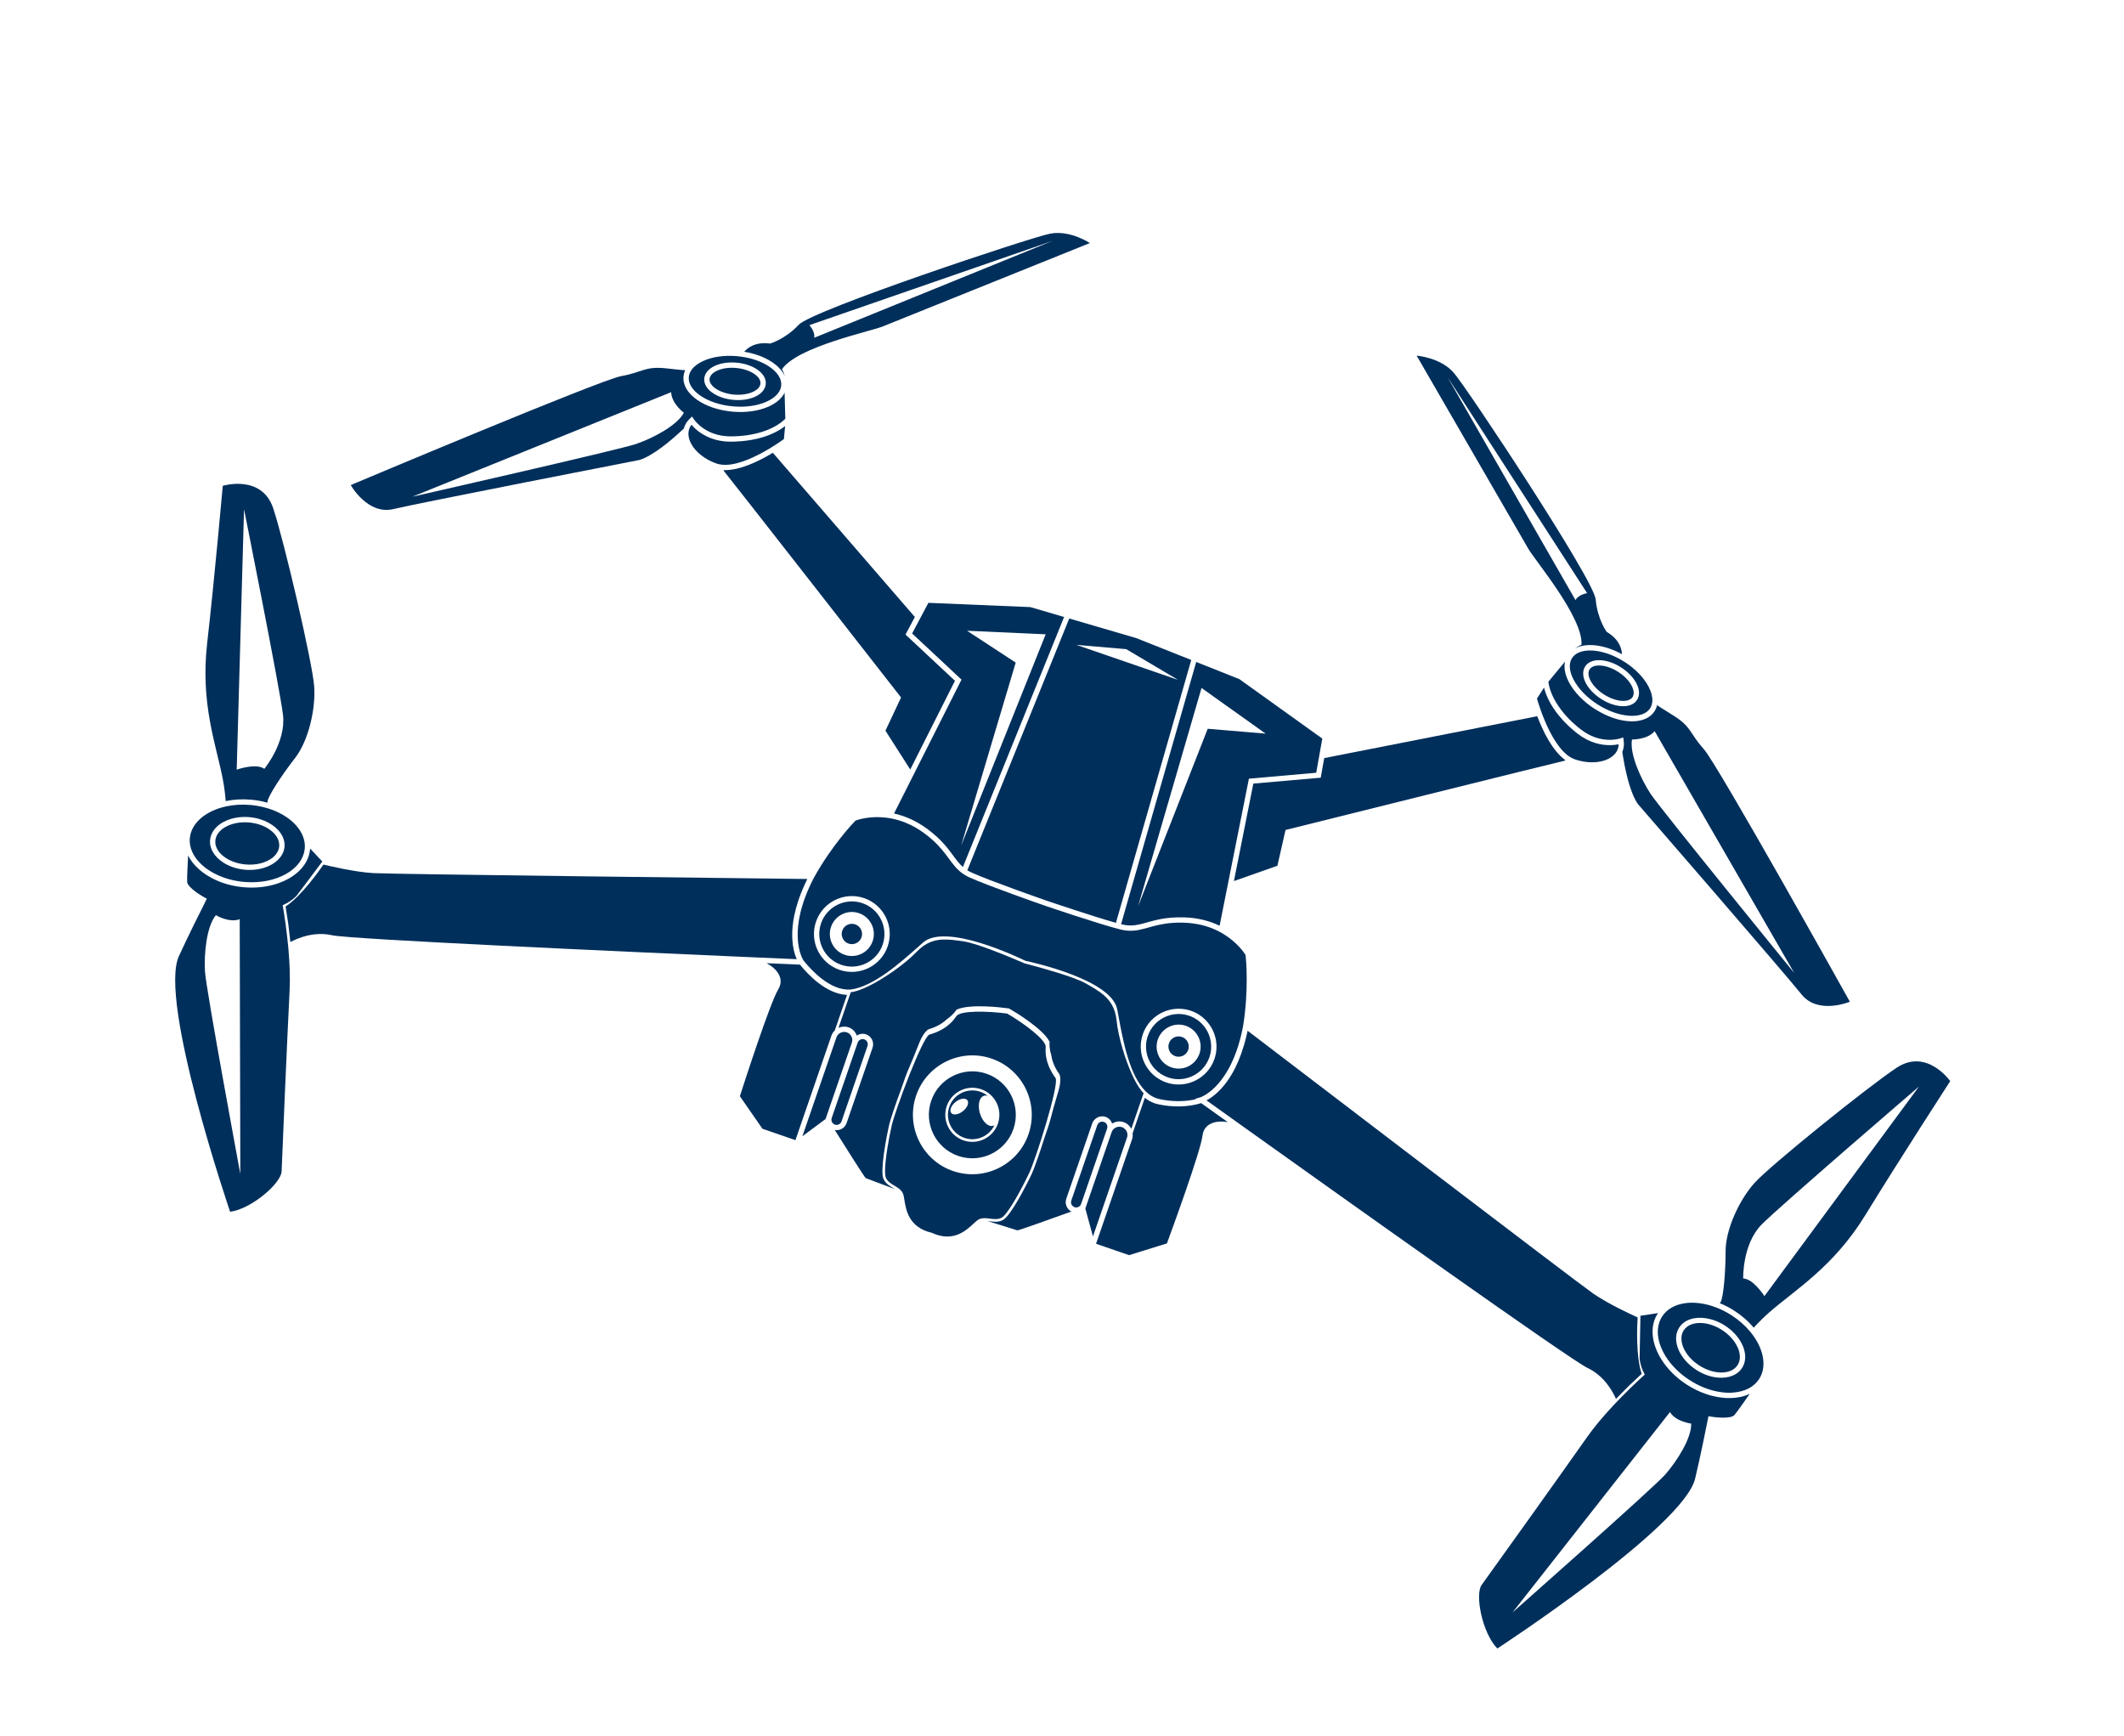
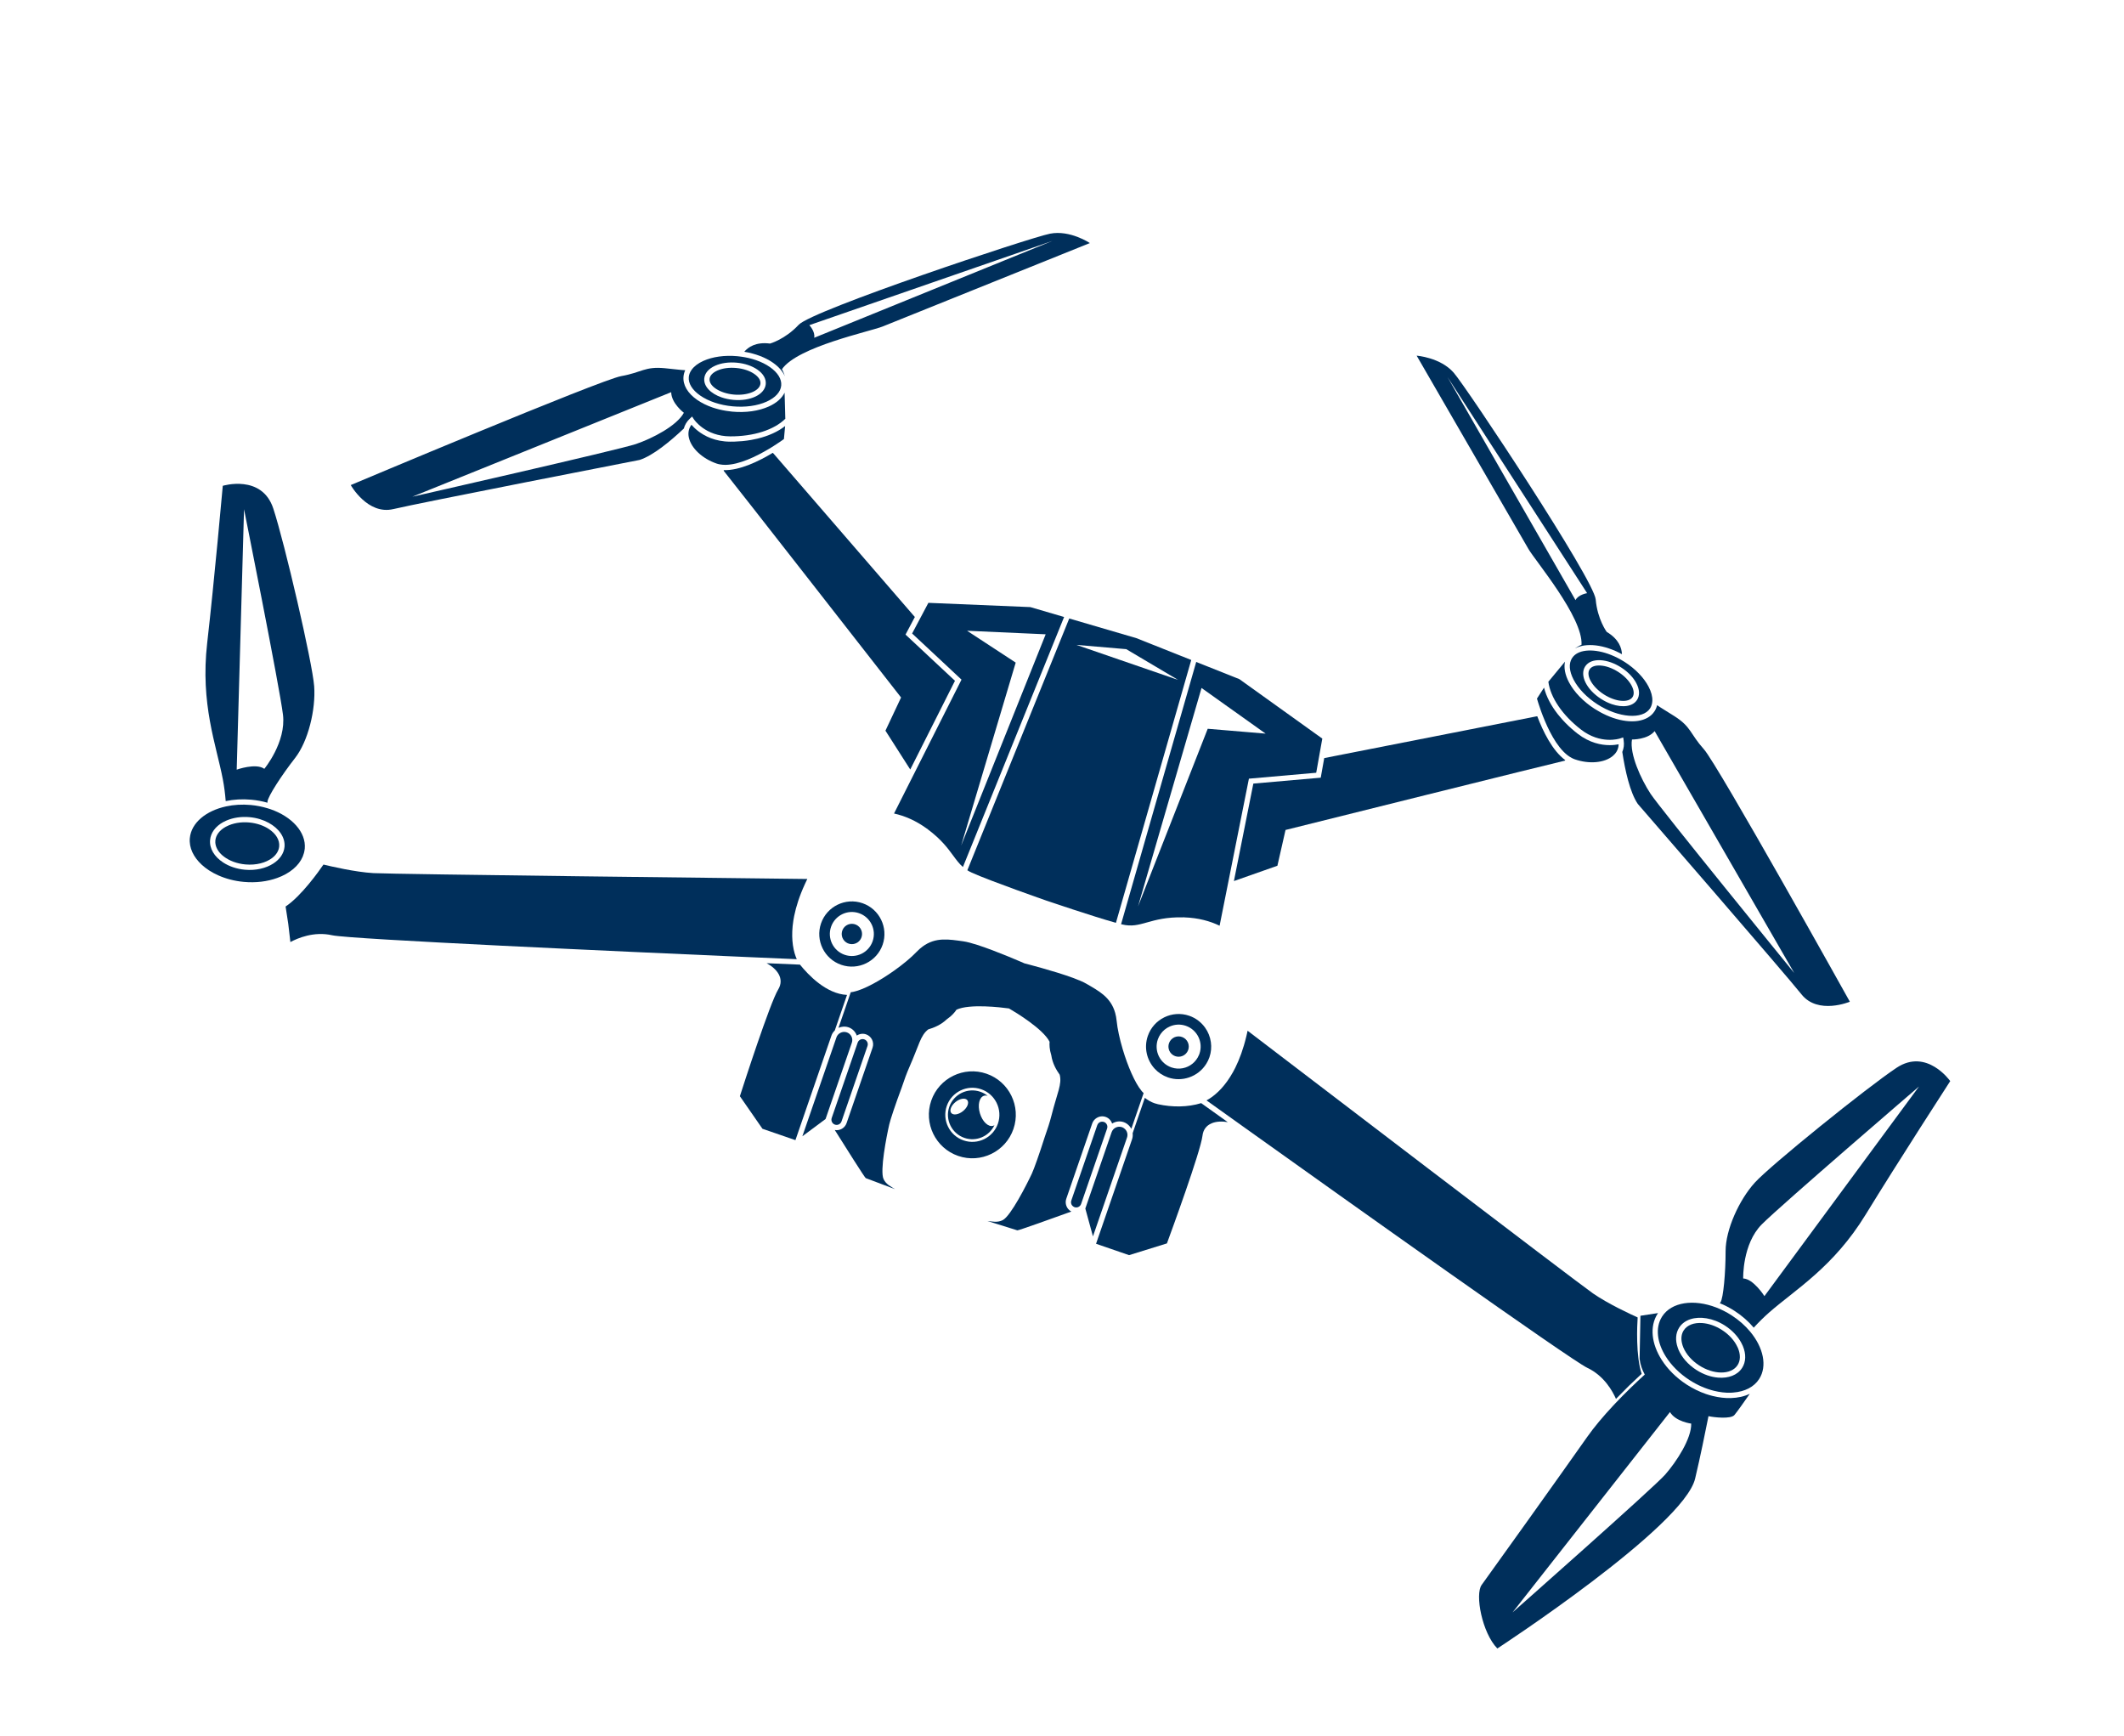
<svg xmlns="http://www.w3.org/2000/svg" width="186" height="152" viewBox="0 0 186 152" fill="none">
  <g clip-path="url(#clip0_2388_6787)">
    <path d="M101.41 96.684C101.305 96.661 101.204 96.632 101.105 96.598C100.794 96.491 100.511 96.329 100.254 96.124L99.186 99.223C99.208 99.396 99.195 99.575 99.135 99.751L95.982 108.901L98.873 109.897L102.188 108.869C102.542 107.908 105.138 100.828 105.303 99.434C105.364 98.919 105.643 98.544 106.109 98.35C106.523 98.178 107.031 98.168 107.517 98.251C106.347 97.415 105.529 96.83 105.189 96.587C104.002 96.952 102.664 96.957 101.411 96.684L101.41 96.684Z" fill="#002F5B" />
    <path d="M80.675 53.96L79.875 55.467L84.2 59.506L79.758 68.317L78.291 71.229C79.18 71.424 80.172 71.823 81.189 72.569L81.227 72.582L81.249 72.614C82.425 73.49 83.005 74.279 83.47 74.913C83.752 75.297 83.999 75.63 84.323 75.914L93.184 54.022L90.228 53.156L81.299 52.783L80.675 53.961L80.675 53.96ZM91.572 55.536L84.171 74.031L88.946 58.016L84.687 55.228L91.572 55.537L91.572 55.536Z" fill="#002F5B" />
    <path d="M98.25 80.938C99.093 81.145 99.693 80.976 100.452 80.763C101.21 80.55 102.152 80.286 103.618 80.32L103.655 80.309L103.693 80.322C104.953 80.362 105.981 80.657 106.801 81.053L107.439 77.855L109.368 68.178L115.262 67.66L115.795 64.669L108.532 59.463L104.753 57.959L98.174 80.919C98.199 80.926 98.226 80.933 98.249 80.939L98.25 80.938ZM107.499 61.861L107.986 62.207L110.833 64.235L109.11 64.09L107.12 63.923L105.761 63.809L99.657 79.365L105.219 60.237L107.498 61.861L107.499 61.861Z" fill="#002F5B" />
    <path d="M85.098 76.407C86.748 77.15 91.565 78.832 91.615 78.849C91.657 78.863 95.684 80.233 97.723 80.8L104.318 57.786L99.518 55.876L93.634 54.153L84.711 76.198C84.83 76.272 84.956 76.343 85.098 76.408L85.098 76.407ZM98.625 56.838L103.167 59.531L94.266 56.465L98.625 56.838Z" fill="#002F5B" />
-     <path d="M101.51 96.228C102.523 96.449 103.663 96.494 104.715 96.247L104.662 96.209L105.121 96.075C105.121 96.075 105.127 96.073 105.133 96.07C105.326 96.003 107.877 95.009 108.857 89.849C109.369 86.689 109.119 84.009 109.077 83.621C108.957 83.427 108.35 82.514 107.134 81.774C107.064 81.732 106.993 81.69 106.921 81.65C106.285 81.296 105.498 80.998 104.547 80.862C104.261 80.821 103.961 80.793 103.644 80.785C103.301 80.776 102.99 80.784 102.704 80.803C101.809 80.865 101.165 81.045 100.579 81.21C100.45 81.246 100.324 81.28 100.199 81.313C99.556 81.482 98.945 81.586 98.139 81.388C96.361 80.952 91.662 79.354 91.464 79.286C91.263 79.217 86.577 77.581 84.908 76.829C84.15 76.488 83.733 76.029 83.331 75.5C83.253 75.397 83.175 75.293 83.096 75.184C82.736 74.694 82.34 74.155 81.673 73.555C81.46 73.363 81.22 73.166 80.944 72.961C80.689 72.773 80.436 72.609 80.184 72.465C79.351 71.987 78.548 71.737 77.829 71.624C77.746 71.611 77.666 71.6 77.585 71.591C76.173 71.424 75.132 71.768 74.917 71.848C74.646 72.128 72.797 74.084 71.253 76.89C68.851 81.553 70.241 83.905 70.355 84.084C71.029 84.933 72.685 86.746 74.459 86.642C76.449 86.419 78.829 84.304 80.371 82.935C80.534 82.789 80.691 82.65 80.837 82.522C82.833 80.772 89.256 83.86 89.795 84.125C90.382 84.248 97.343 85.773 97.837 88.379C97.874 88.571 97.912 88.777 97.951 88.994C98.323 91.027 98.899 94.17 100.337 95.565C100.677 95.895 101.065 96.128 101.51 96.225L101.51 96.228ZM100.074 90.558C100.579 89.094 102.011 88.212 103.487 88.334C103.756 88.356 104.027 88.408 104.294 88.5C104.66 88.626 104.988 88.813 105.275 89.042C106.345 89.894 106.821 91.356 106.351 92.72C106.272 92.951 106.168 93.166 106.046 93.366C105.628 94.052 104.979 94.548 104.24 94.791C103.577 95.007 102.841 95.022 102.132 94.778C101.289 94.488 100.64 93.889 100.263 93.152C99.967 92.574 99.839 91.913 99.918 91.247C99.945 91.016 99.996 90.786 100.074 90.558ZM73.516 84.917C71.785 84.321 70.862 82.427 71.459 80.697C72.055 78.966 73.948 78.043 75.679 78.639C77.409 79.236 78.332 81.129 77.736 82.86C77.14 84.59 75.246 85.513 73.516 84.917Z" fill="#002F5B" />
    <path d="M70.054 84.461C70.037 84.46 70.014 84.46 69.993 84.458C69.575 84.441 68.572 84.397 67.135 84.335C67.568 84.57 67.962 84.891 68.182 85.281C68.43 85.721 68.418 86.188 68.15 86.63C67.42 87.83 65.105 95.007 64.792 95.981L66.769 98.833L69.656 99.828L72.809 90.678C72.871 90.499 72.975 90.348 73.102 90.224L74.174 87.112C72.355 87.03 70.772 85.351 70.055 84.461L70.054 84.461Z" fill="#002F5B" />
    <path d="M75.527 79.08C74.039 78.567 72.411 79.361 71.898 80.849C71.386 82.337 72.179 83.965 73.667 84.477C75.155 84.99 76.783 84.197 77.296 82.709C77.808 81.221 77.015 79.593 75.527 79.08ZM73.969 83.6C72.963 83.254 72.428 82.156 72.775 81.15C73.122 80.144 74.219 79.609 75.225 79.956C76.231 80.302 76.766 81.4 76.419 82.406C76.073 83.412 74.975 83.947 73.969 83.6Z" fill="#002F5B" />
    <path d="M74.415 82.648C74.896 82.75 75.369 82.443 75.471 81.962C75.574 81.48 75.266 81.007 74.785 80.905C74.303 80.803 73.83 81.11 73.728 81.591C73.626 82.073 73.933 82.546 74.415 82.648Z" fill="#002F5B" />
    <path d="M101.121 93.578C101.427 93.909 101.815 94.171 102.268 94.33C102.273 94.332 102.278 94.334 102.283 94.336C102.902 94.549 103.543 94.533 104.119 94.339C104.743 94.129 105.29 93.707 105.645 93.127C105.752 92.953 105.843 92.767 105.912 92.567C106.062 92.129 106.098 91.679 106.037 91.249C105.974 90.79 105.799 90.353 105.53 89.977C105.197 89.511 104.724 89.139 104.142 88.938C102.654 88.425 101.026 89.219 100.514 90.707C100.159 91.735 100.43 92.829 101.12 93.577L101.121 93.578ZM104.993 92.372C104.739 92.99 104.197 93.41 103.577 93.53C103.257 93.592 102.917 93.574 102.586 93.46C101.58 93.114 101.045 92.016 101.391 91.01C101.451 90.838 101.533 90.68 101.633 90.538C101.84 90.24 102.123 90.013 102.447 89.873C102.873 89.687 103.367 89.653 103.841 89.816C104.848 90.163 105.383 91.26 105.036 92.266C105.023 92.302 105.008 92.336 104.994 92.371L104.993 92.372Z" fill="#002F5B" />
    <path d="M103.964 92.11C104.227 91.694 104.103 91.144 103.687 90.881C103.271 90.618 102.721 90.742 102.458 91.158C102.195 91.574 102.319 92.124 102.735 92.387C103.151 92.65 103.701 92.526 103.964 92.11Z" fill="#002F5B" />
    <path d="M86.389 94.011C84.405 93.328 82.233 94.385 81.549 96.37C80.866 98.354 81.924 100.525 83.909 101.209C85.894 101.893 88.064 100.835 88.748 98.85C89.432 96.865 88.373 94.695 86.389 94.011ZM84.377 99.85C83.142 99.425 82.483 98.073 82.909 96.838C83.334 95.603 84.686 94.945 85.921 95.37C87.156 95.796 87.814 97.146 87.389 98.382C86.963 99.617 85.612 100.276 84.377 99.85Z" fill="#002F5B" />
    <path d="M100.148 95.714C100.105 95.673 100.061 95.626 100.018 95.575C100.001 95.556 99.986 95.539 99.97 95.519C99.37 94.795 98.748 93.317 98.316 91.868C98.048 90.966 97.853 90.074 97.785 89.38C97.759 89.129 97.717 88.9 97.658 88.691C97.274 87.307 96.217 86.764 95.137 86.135C95.134 86.134 95.13 86.132 95.128 86.13C94.858 85.972 94.45 85.8 93.977 85.625C92.271 84.997 89.718 84.351 89.718 84.351C89.718 84.351 87.308 83.287 85.577 82.731C85.097 82.577 84.669 82.462 84.359 82.42C84.356 82.418 84.352 82.419 84.35 82.418C83.112 82.249 81.944 82.025 80.789 82.879C80.615 83.008 80.44 83.161 80.265 83.343C79.785 83.847 79.082 84.43 78.314 84.976C77.081 85.853 75.681 86.633 74.762 86.833C74.737 86.839 74.713 86.843 74.69 86.848C74.624 86.861 74.561 86.871 74.501 86.877L73.426 89.997C73.513 89.956 73.607 89.93 73.702 89.911C73.899 89.874 74.105 89.879 74.308 89.949C74.661 90.071 74.914 90.346 75.03 90.672C75.261 90.519 75.557 90.467 75.84 90.564C76.32 90.73 76.576 91.254 76.41 91.735L74.135 98.338C73.985 98.772 73.541 99.02 73.102 98.941C73.978 100.336 75.737 103.126 75.813 103.152C75.865 103.17 76.678 103.478 77.48 103.781C77.798 103.9 78.112 104.02 78.379 104.12C78.021 103.898 77.581 103.695 77.37 103.229C77.046 102.514 77.63 99.512 77.873 98.452C77.969 98.029 78.415 96.689 78.964 95.22C79.18 94.564 79.411 93.935 79.648 93.4C80.496 91.475 80.603 90.662 81.285 90.132C81.762 89.99 82.385 89.749 82.914 89.245C83.381 88.922 83.622 88.614 83.759 88.406C84.911 87.865 87.694 88.206 88.313 88.291L88.358 88.297L88.397 88.32C88.937 88.634 91.34 90.08 91.914 91.215C91.893 91.464 91.893 91.855 92.063 92.397C92.168 93.12 92.511 93.694 92.799 94.099C93.01 94.937 92.594 95.642 92.076 97.682C91.932 98.25 91.726 98.887 91.494 99.537C91.02 101.033 90.546 102.362 90.362 102.755C89.9 103.74 88.513 106.464 87.815 106.828C87.362 107.065 86.891 106.954 86.472 106.909C86.743 106.993 87.064 107.093 87.388 107.194C88.207 107.449 89.038 107.709 89.089 107.726C89.166 107.753 92.269 106.639 93.819 106.079C93.704 106.02 93.606 105.939 93.528 105.842C93.495 105.801 93.466 105.756 93.44 105.709C93.415 105.664 93.395 105.617 93.378 105.568C93.312 105.38 93.303 105.17 93.373 104.966L95.648 98.362C95.718 98.159 95.855 97.999 96.023 97.891C96.067 97.863 96.112 97.838 96.159 97.818C96.208 97.797 96.258 97.78 96.31 97.767C96.473 97.729 96.648 97.733 96.818 97.792C97.1 97.889 97.301 98.112 97.389 98.376C97.682 98.19 98.051 98.129 98.403 98.251C98.607 98.321 98.775 98.445 98.907 98.598C98.971 98.672 99.027 98.75 99.07 98.837L100.062 95.959L100.147 95.713L100.148 95.714Z" fill="#002F5B" />
-     <path d="M87.708 106.622C87.847 106.549 88.033 106.344 88.243 106.056C88.841 105.24 89.639 103.75 90.151 102.657C90.706 101.473 92.753 95.032 92.442 94.402C92.022 93.819 91.477 92.902 91.573 91.678C91.622 91.044 89.646 89.592 88.203 88.746C86.546 88.524 84.094 88.45 83.742 88.98C83.063 90.005 82.067 90.39 81.376 90.591C80.75 90.883 78.391 97.229 78.099 98.504C77.829 99.682 77.54 101.348 77.508 102.358C77.497 102.714 77.517 102.99 77.582 103.133C77.732 103.463 78.024 103.637 78.335 103.821C78.579 103.967 78.832 104.119 78.992 104.352C79.008 104.377 79.026 104.403 79.041 104.43C79.119 104.573 79.152 104.778 79.198 105.061C79.344 105.958 79.585 107.456 81.567 107.932L81.59 107.937L81.61 107.947C83.462 108.794 84.578 107.762 85.245 107.144C85.456 106.949 85.609 106.808 85.758 106.744C85.787 106.732 85.816 106.722 85.845 106.713C86.115 106.627 86.407 106.663 86.69 106.7C87.047 106.745 87.386 106.788 87.707 106.621L87.708 106.622ZM83.454 102.53C80.74 101.595 79.294 98.627 80.229 95.914C81.163 93.201 84.131 91.755 86.844 92.69C89.557 93.625 91.003 96.593 90.069 99.305C89.134 102.017 86.166 103.465 83.454 102.53Z" fill="#002F5B" />
    <path d="M73.693 98.186L75.968 91.582C76.05 91.345 75.923 91.086 75.686 91.004C75.45 90.923 75.19 91.049 75.108 91.286L72.833 97.889C72.751 98.127 72.877 98.386 73.115 98.468C73.352 98.55 73.611 98.424 73.693 98.186Z" fill="#002F5B" />
    <path d="M74.155 90.389C73.926 90.31 73.684 90.356 73.502 90.489C73.388 90.572 73.296 90.688 73.247 90.832L70.264 99.489L70.448 99.352L72.295 97.977L74.597 91.296C74.725 90.924 74.526 90.517 74.155 90.389Z" fill="#002F5B" />
    <path d="M96.668 98.233C96.662 98.231 96.655 98.23 96.649 98.228C96.606 98.215 96.563 98.21 96.519 98.21C96.478 98.21 96.439 98.214 96.4 98.224C96.26 98.262 96.14 98.367 96.089 98.515L93.814 105.118C93.763 105.266 93.793 105.421 93.88 105.538C93.904 105.57 93.933 105.597 93.965 105.623C93.999 105.65 94.037 105.672 94.079 105.689C94.085 105.691 94.09 105.694 94.096 105.696C94.334 105.778 94.592 105.652 94.674 105.414L96.95 98.811C97.031 98.573 96.904 98.314 96.668 98.233Z" fill="#002F5B" />
    <path d="M98.432 98.788C98.377 98.749 98.319 98.715 98.252 98.692C97.88 98.564 97.473 98.762 97.345 99.134L95.043 105.815L95.653 108.044L95.708 108.243L95.711 108.256L98.694 99.599C98.742 99.458 98.744 99.313 98.707 99.179C98.665 99.023 98.567 98.885 98.432 98.788Z" fill="#002F5B" />
    <path d="M79.711 67.377L83.628 59.607L79.297 55.564L80.114 54.023L67.748 39.725C67.723 39.698 67.698 39.675 67.674 39.648C66.505 40.355 64.785 41.211 63.375 41.162C63.374 41.193 63.378 41.219 63.386 41.236C63.9 41.847 78.21 60.177 78.819 60.957L78.907 61.07L77.539 63.976L79.712 67.378L79.711 67.377Z" fill="#002F5B" />
    <path d="M34.446 44.574C36.703 44.034 56.013 40.27 56.013 40.27C57.183 39.893 58.695 38.641 59.883 37.522C59.968 37.2 60.141 36.907 60.405 36.66L60.608 36.469L60.736 36.667L60.745 36.68L60.759 36.702C60.799 36.763 61.766 38.196 63.947 38.206C65.994 38.215 67.78 37.642 68.77 36.667L68.707 34.382C68.47 34.867 68.001 35.285 67.329 35.589C66.443 35.99 65.303 36.151 64.121 36.042C63.937 36.025 63.756 36 63.578 35.971C63.17 35.904 62.779 35.809 62.412 35.684C62.404 35.681 62.396 35.678 62.388 35.676C61.889 35.504 61.435 35.28 61.05 35.011C60.211 34.428 59.787 33.703 59.855 32.967C59.872 32.776 59.925 32.591 60.005 32.415C59.599 32.399 59.048 32.319 58.214 32.239C56.452 32.071 56.203 32.612 54.398 32.932C52.594 33.252 30.715 42.471 30.715 42.471C30.715 42.471 32.189 45.112 34.446 44.573L34.446 44.574ZM58.777 34.338C58.793 35.321 59.887 36.141 59.887 36.141C59.269 37.285 57.134 38.385 55.683 38.88C54.233 39.376 36.106 43.491 36.106 43.491L58.777 34.338L58.777 34.338Z" fill="#002F5B" />
    <path d="M67.681 31.753C68.194 32.11 68.549 32.52 68.734 32.953C68.628 32.59 68.477 32.325 68.477 32.325C69.848 30.35 76.204 29.026 77.297 28.586C78.39 28.147 95.441 21.282 95.441 21.282C95.441 21.282 93.708 20.12 91.959 20.459C90.211 20.798 71.138 27.155 69.942 28.437C68.746 29.72 67.43 30.081 67.43 30.081C66.184 29.92 65.512 30.4 65.177 30.799C66.138 30.958 67.012 31.288 67.681 31.753ZM92.159 21.094L71.299 29.575C71.411 29.04 70.875 28.469 70.875 28.469L92.159 21.094Z" fill="#002F5B" />
    <path d="M67.527 39.188C67.598 39.144 67.666 39.101 67.733 39.059C68.175 38.781 68.504 38.548 68.649 38.442L68.753 37.304C68.124 37.797 67.293 38.172 66.338 38.404C66.156 38.449 65.968 38.486 65.776 38.52C65.526 38.564 65.268 38.599 65.005 38.624C64.782 38.645 64.554 38.659 64.324 38.666C64.198 38.669 64.073 38.671 63.945 38.671C62.623 38.665 61.698 38.183 61.12 37.731C60.863 37.53 60.674 37.335 60.551 37.191C60.516 37.238 60.485 37.286 60.457 37.335C60.294 37.621 60.246 37.951 60.323 38.309C60.523 39.24 61.501 40.156 62.757 40.589C62.845 40.619 62.937 40.641 63.031 40.658C63.108 40.673 63.188 40.684 63.269 40.691C63.352 40.698 63.435 40.703 63.521 40.702C64.735 40.694 66.239 39.956 67.319 39.313C67.391 39.271 67.46 39.229 67.528 39.188L67.527 39.188Z" fill="#002F5B" />
    <path d="M69.694 83.98C69.72 83.981 69.75 83.982 69.774 83.984C69.654 83.715 69.513 83.306 69.435 82.752C69.417 82.626 69.402 82.493 69.392 82.353C69.373 82.106 69.368 81.836 69.38 81.543C69.391 81.253 69.421 80.94 69.474 80.605C69.494 80.479 69.517 80.351 69.543 80.219C69.546 80.205 69.549 80.191 69.552 80.176C69.716 79.372 70.007 78.45 70.486 77.407C70.519 77.336 70.552 77.264 70.587 77.192C70.623 77.115 70.659 77.039 70.697 76.962C70.695 76.961 70.691 76.962 70.689 76.962C66.579 76.915 34.45 76.548 32.701 76.448C31.095 76.355 28.931 75.845 28.326 75.698C27.933 76.272 26.389 78.455 25.01 79.371C25.064 79.717 25.197 80.559 25.243 80.892C25.28 81.167 25.375 82 25.429 82.484C26.05 82.148 27.488 81.525 29.088 81.889C30.639 82.242 54.943 83.336 65.429 83.796C65.507 83.799 65.585 83.802 65.662 83.806C65.741 83.809 65.82 83.812 65.895 83.816C67.686 83.894 69.018 83.951 69.691 83.98C69.692 83.98 69.694 83.981 69.695 83.98L69.694 83.98Z" fill="#002F5B" />
    <path d="M61.315 34.63C62.048 35.14 63.059 35.477 64.163 35.578C65.267 35.679 66.323 35.533 67.137 35.165C67.908 34.816 68.361 34.316 68.412 33.754C68.463 33.193 68.109 32.618 67.415 32.135C67.064 31.891 66.649 31.686 66.19 31.528C65.79 31.391 65.356 31.29 64.904 31.228C64.792 31.212 64.68 31.197 64.566 31.187C63.462 31.086 62.407 31.233 61.593 31.6C61.131 31.808 60.786 32.073 60.571 32.371C60.426 32.571 60.339 32.785 60.318 33.011C60.266 33.572 60.62 34.147 61.315 34.63ZM66.328 32.364C66.841 32.72 67.099 33.169 67.058 33.63C66.974 34.542 65.726 35.148 64.216 35.01C63.847 34.976 63.503 34.901 63.192 34.794C62.233 34.464 61.609 33.825 61.673 33.135C61.716 32.675 62.052 32.281 62.621 32.024C63.146 31.786 63.818 31.691 64.515 31.755C65.211 31.818 65.855 32.035 66.328 32.364Z" fill="#002F5B" />
    <path d="M62.137 33.178C62.079 33.809 63.05 34.436 64.258 34.547C65.466 34.658 66.535 34.218 66.593 33.587C66.619 33.301 66.431 33.003 66.062 32.747C65.867 32.611 65.637 32.498 65.382 32.41C65.103 32.314 64.795 32.248 64.472 32.219C63.855 32.162 63.265 32.243 62.812 32.448C62.402 32.633 62.162 32.892 62.137 33.178L62.137 33.178Z" fill="#002F5B" />
-     <path d="M25.362 86.666C25.417 85.594 25.367 84.365 25.26 83.134C25.252 83.041 25.244 82.948 25.235 82.854C25.176 82.232 25.104 81.613 25.023 81.017C25.017 80.969 25.011 80.922 25.004 80.874C24.927 80.313 24.844 79.776 24.758 79.275C24.757 79.267 24.756 79.261 24.755 79.254C24.76 79.251 24.764 79.249 24.77 79.247C25.206 79.059 25.612 78.799 25.963 78.442L26.82 77.303L28.225 75.431L28.061 75.257L27.156 74.295C27.155 74.315 27.155 74.335 27.153 74.355C27.057 75.395 26.384 76.313 25.258 76.94C24.983 77.093 24.689 77.225 24.38 77.333C23.455 77.659 22.393 77.782 21.304 77.681C20.667 77.623 20.062 77.49 19.506 77.299C19.3 77.228 19.103 77.147 18.911 77.06C17.785 76.551 16.917 75.788 16.474 74.908C16.433 75.658 16.372 76.871 16.389 77.209C16.414 77.71 17.708 78.493 18.115 78.686C17.422 80.075 16.549 81.797 15.669 83.713C13.855 87.669 20.151 106.1 20.151 106.1C22.045 105.849 24.633 103.579 24.662 102.557C24.692 101.535 25.171 90.408 25.363 86.667L25.362 86.666ZM17.949 85.057C17.862 83.526 18.077 81.135 18.904 80.131C18.904 80.131 20.076 80.835 20.992 80.481L21.046 102.792C21.046 102.792 18.037 86.588 17.95 85.058L17.949 85.057Z" fill="#002F5B" />
    <path d="M19.765 70.142C20.462 69.996 21.22 69.948 22.006 70.02C22.501 70.065 22.976 70.156 23.423 70.284C23.422 70.244 23.422 70.211 23.424 70.19C23.448 69.746 24.683 67.849 25.836 66.375C26.989 64.901 27.661 62.118 27.512 60.08C27.363 58.042 24.931 47.554 23.932 44.524C22.933 41.494 19.509 42.536 19.509 42.536C19.509 42.536 18.756 50.966 18.143 56.304C17.53 61.642 18.94 65.225 19.515 68.239C19.636 68.871 19.715 69.513 19.765 70.142ZM21.371 44.592C21.371 44.592 24.487 60.159 24.78 62.575C25.074 64.991 23.147 67.316 23.147 67.316C22.409 66.784 20.728 67.389 20.728 67.389L21.37 44.592L21.371 44.592Z" fill="#002F5B" />
    <path d="M17.662 75.709C18.055 76.073 18.543 76.389 19.104 76.639C19.767 76.935 20.526 77.141 21.346 77.215C22.387 77.311 23.397 77.189 24.27 76.874C24.538 76.778 24.793 76.664 25.03 76.532C25.994 75.995 26.574 75.231 26.677 74.375C26.68 74.353 26.686 74.333 26.688 74.311C26.821 72.861 25.555 71.494 23.672 70.846C23.597 70.82 23.519 70.798 23.444 70.775C22.98 70.633 22.486 70.531 21.965 70.483C21.201 70.413 20.466 70.461 19.799 70.606C18.039 70.988 16.747 72.042 16.623 73.387C16.546 74.232 16.946 75.046 17.663 75.709L17.662 75.709ZM19.535 71.987C19.63 71.935 19.729 71.887 19.831 71.844C20.427 71.588 21.136 71.483 21.866 71.549C22.486 71.606 23.052 71.784 23.527 72.043C24.427 72.533 24.99 73.318 24.915 74.149C24.86 74.742 24.489 75.251 23.929 75.611C23.289 76.022 22.402 76.239 21.444 76.151C21.072 76.117 20.717 76.039 20.39 75.926C20.064 75.814 19.78 75.673 19.523 75.503C18.776 75.011 18.328 74.298 18.397 73.55C18.455 72.918 18.86 72.364 19.536 71.987L19.535 71.987Z" fill="#002F5B" />
    <path d="M19.612 75.005C20.085 75.364 20.742 75.619 21.485 75.687C22.432 75.774 23.297 75.54 23.846 75.112C24.192 74.843 24.414 74.499 24.449 74.108C24.5 73.542 24.154 72.999 23.571 72.606C23.343 72.451 23.079 72.319 22.786 72.218C22.493 72.118 22.165 72.045 21.823 72.014C21.089 71.947 20.383 72.072 19.825 72.364C19.804 72.374 19.782 72.385 19.761 72.396C19.223 72.695 18.903 73.121 18.859 73.595C18.811 74.119 19.105 74.623 19.612 75.007L19.612 75.005Z" fill="#002F5B" />
    <path d="M137.021 66.606C137.038 66.599 137.055 66.58 137.074 66.556C135.933 65.726 135.104 63.991 134.62 62.715C134.584 62.72 134.548 62.723 134.511 62.73L115.964 66.375L115.658 68.092L109.756 68.609L108.055 77.143L111.863 75.802L112.575 72.669L112.714 72.635C113.674 72.395 136.238 66.771 137.021 66.605L137.021 66.606Z" fill="#002F5B" />
    <path d="M141.245 62.852C141.24 62.85 141.235 62.848 141.23 62.847C140.864 62.719 140.491 62.552 140.118 62.347C139.958 62.258 139.798 62.165 139.639 62.063C138.641 61.42 137.843 60.592 137.391 59.73C137.048 59.077 136.936 58.458 137.048 57.93L135.591 59.692C135.771 61.069 136.824 62.621 138.443 63.874C140.168 65.21 141.812 64.677 141.881 64.654L141.906 64.645L141.921 64.64L142.143 64.565L142.186 64.839C142.24 65.195 142.196 65.533 142.065 65.839C142.311 67.452 142.731 69.37 143.421 70.387C143.421 70.387 156.312 85.248 157.759 87.064C159.204 88.88 161.993 87.707 161.993 87.707C161.993 87.707 150.436 66.967 149.212 65.603C147.987 64.24 148.124 63.66 146.633 62.707C145.927 62.256 145.445 61.979 145.114 61.742C145.07 61.931 144.996 62.108 144.892 62.27C144.284 63.215 142.832 63.4 141.243 62.852L141.245 62.852ZM144.898 64.013L157.119 85.189C157.119 85.189 145.374 70.78 144.537 69.497C143.699 68.213 142.696 66.032 142.913 64.749C142.913 64.749 144.28 64.776 144.898 64.014L144.898 64.013Z" fill="#002F5B" />
    <path d="M138.496 56.451C138.496 56.451 138.22 56.564 137.916 56.78C138.886 56.25 140.471 56.425 142.035 57.28C142.016 56.76 141.782 55.969 140.702 55.328C140.702 55.328 139.888 54.232 139.736 52.485C139.584 50.738 128.475 33.982 127.307 32.638C126.139 31.294 124.057 31.141 124.057 31.141C124.057 31.141 133.26 47.053 133.85 48.072C134.44 49.092 138.631 54.05 138.495 56.451L138.496 56.451ZM138.985 51.936C138.985 51.936 138.21 52.055 137.969 52.545L126.761 33.016L138.985 51.936Z" fill="#002F5B" />
    <path d="M137.446 66.251C137.514 66.295 137.584 66.335 137.655 66.372C137.74 66.416 137.825 66.456 137.914 66.486C139.17 66.919 140.505 66.799 141.235 66.189C141.515 65.954 141.682 65.666 141.73 65.34C141.738 65.284 141.744 65.227 141.744 65.168C141.558 65.206 141.289 65.243 140.962 65.243C140.229 65.243 139.204 65.053 138.158 64.244C138.057 64.166 137.958 64.087 137.862 64.006C137.685 63.859 137.514 63.708 137.351 63.554C137.159 63.372 136.978 63.185 136.808 62.997C136.678 62.853 136.555 62.707 136.438 62.561C135.828 61.79 135.405 60.982 135.213 60.206L134.593 61.166C134.643 61.339 134.758 61.726 134.935 62.217C134.961 62.29 134.989 62.366 135.018 62.445C135.046 62.519 135.075 62.595 135.105 62.673C135.56 63.844 136.289 65.353 137.242 66.106C137.309 66.159 137.377 66.207 137.446 66.253L137.446 66.251Z" fill="#002F5B" />
    <path d="M141.511 122.483C141.853 122.134 142.44 121.537 142.639 121.343C142.881 121.108 143.504 120.527 143.76 120.288C143.237 118.717 143.365 116.046 143.41 115.352C142.842 115.096 140.823 114.165 139.501 113.248C138.062 112.25 112.524 92.746 109.26 90.253C109.257 90.252 109.255 90.249 109.253 90.247C109.235 90.332 109.217 90.414 109.199 90.496C109.181 90.575 109.164 90.652 109.145 90.728C108.879 91.845 108.541 92.751 108.176 93.485C108.169 93.498 108.162 93.511 108.155 93.525C108.095 93.645 108.035 93.759 107.973 93.87C107.807 94.168 107.637 94.433 107.468 94.669C107.297 94.907 107.127 95.115 106.961 95.298C106.866 95.401 106.773 95.498 106.681 95.585C106.277 95.973 105.914 96.209 105.654 96.347C105.674 96.362 105.698 96.379 105.719 96.393C105.719 96.394 105.721 96.394 105.722 96.395C106.27 96.787 107.354 97.562 108.813 98.604C108.875 98.648 108.939 98.694 109.003 98.74C109.066 98.784 109.13 98.83 109.194 98.876C117.736 104.973 137.555 119.083 138.996 119.76C140.481 120.457 141.23 121.835 141.511 122.483Z" fill="#002F5B" />
    <path d="M149.986 122.229C149.786 122.18 149.586 122.123 149.387 122.054C148.818 121.858 148.256 121.585 147.72 121.24C146.78 120.634 146.031 119.875 145.516 119.067C144.628 117.676 144.435 116.146 145.161 115.018C145.172 115 145.183 114.985 145.195 114.969L143.89 115.169L143.654 115.205L143.609 117.545L143.581 118.971C143.638 119.468 143.797 119.922 144.026 120.34C144.028 120.344 144.03 120.349 144.033 120.354C144.028 120.359 144.022 120.363 144.017 120.368C143.641 120.71 143.243 121.083 142.837 121.477C142.803 121.51 142.77 121.543 142.736 121.576C142.304 121.997 141.866 122.44 141.436 122.894C141.372 122.963 141.308 123.031 141.244 123.099C140.401 124.003 139.605 124.941 138.988 125.819C136.835 128.883 130.358 137.944 129.752 138.767C129.145 139.591 129.787 142.973 131.123 144.337C131.123 144.337 147.436 133.698 148.443 129.463C148.931 127.411 149.305 125.517 149.613 123.996C150.053 124.094 151.555 124.275 151.883 123.896C152.104 123.64 152.797 122.656 153.228 122.039C152.751 122.265 152.193 122.394 151.57 122.411C151.055 122.425 150.522 122.361 149.988 122.229L149.986 122.229ZM145.817 129.116C144.805 130.268 132.454 141.178 132.454 141.178L146.24 123.636C146.743 124.479 148.1 124.647 148.1 124.647C148.133 125.947 146.829 127.963 145.818 129.116L145.817 129.116Z" fill="#002F5B" />
    <path d="M137.668 57.617C137.362 58.09 137.41 58.764 137.803 59.513C138.218 60.304 138.96 61.071 139.891 61.67C141.742 62.862 143.855 63.022 144.502 62.017C144.624 61.826 144.687 61.603 144.697 61.357C144.711 60.989 144.602 60.569 144.366 60.12C143.952 59.329 143.21 58.563 142.279 57.963C142.182 57.901 142.084 57.844 141.987 57.788C141.595 57.561 141.197 57.378 140.807 57.243C139.425 56.767 138.147 56.874 137.669 57.617L137.668 57.617ZM141.97 58.443C142.558 58.822 143.029 59.311 143.296 59.822C143.586 60.374 143.608 60.893 143.358 61.281C142.983 61.864 142.099 61.983 141.139 61.653C140.83 61.546 140.512 61.392 140.2 61.191C138.926 60.371 138.316 59.124 138.812 58.354C139.062 57.965 139.543 57.77 140.165 57.806C140.741 57.838 141.381 58.064 141.969 58.443L141.97 58.443Z" fill="#002F5B" />
    <path d="M139.203 58.606C138.86 59.139 139.432 60.144 140.452 60.8C141.471 61.456 142.623 61.562 142.966 61.029C143.121 60.787 143.092 60.436 142.884 60.038C142.653 59.598 142.239 59.171 141.717 58.835C141.444 58.66 141.161 58.521 140.882 58.425C140.627 58.337 140.376 58.285 140.139 58.272C139.691 58.246 139.358 58.365 139.204 58.607L139.203 58.606Z" fill="#002F5B" />
    <path d="M166.072 93.499C163.418 95.271 155.042 102.035 153.669 103.548C152.296 105.061 151.112 107.668 151.112 109.54C151.113 111.412 150.916 113.666 150.662 114.031C150.65 114.048 150.63 114.074 150.605 114.105C151.037 114.28 151.467 114.501 151.885 114.771C152.549 115.198 153.117 115.703 153.575 116.247C154.002 115.782 154.459 115.326 154.944 114.901C157.253 112.882 160.571 110.928 163.377 106.345C166.182 101.763 170.782 94.658 170.782 94.658C170.782 94.658 168.727 91.727 166.073 93.499L166.072 93.499ZM154.512 113.486C154.512 113.486 153.56 111.974 152.652 111.938C152.652 111.938 152.565 108.92 154.285 107.198C156.005 105.476 168.048 95.132 168.048 95.132L154.511 113.486L154.512 113.486Z" fill="#002F5B" />
    <path d="M153.263 116.594C152.826 116.069 152.277 115.578 151.632 115.163C151.193 114.881 150.741 114.653 150.289 114.479C148.328 113.726 146.373 113.995 145.553 115.269C145.543 115.284 145.536 115.298 145.527 115.313C144.937 116.275 145.117 117.573 145.877 118.778C146.358 119.542 147.072 120.268 147.972 120.847C148.651 121.284 149.375 121.596 150.093 121.774C150.588 121.896 151.081 121.957 151.555 121.944C151.632 121.942 151.706 121.933 151.781 121.928C152.802 121.849 153.604 121.435 154.051 120.741C154.782 119.605 154.414 117.978 153.263 116.594ZM152.553 119.777C152.147 120.408 151.355 120.693 150.463 120.621C150.156 120.596 149.838 120.531 149.519 120.421C149.2 120.311 148.865 120.151 148.551 119.948C147.829 119.483 147.273 118.851 146.984 118.168C146.96 118.111 146.941 118.054 146.921 117.996C146.692 117.345 146.734 116.725 147.05 116.234C147.502 115.532 148.428 115.261 149.441 115.429C149.974 115.518 150.529 115.726 151.053 116.063C151.669 116.46 152.163 116.979 152.474 117.549C152.527 117.646 152.577 117.744 152.619 117.844C152.92 118.558 152.897 119.245 152.554 119.778L152.553 119.777Z" fill="#002F5B" />
    <path d="M152.158 117.959C151.899 117.385 151.42 116.853 150.8 116.454C150.511 116.268 150.212 116.123 149.916 116.021C149.619 115.919 149.334 115.861 149.058 115.842C148.356 115.793 147.75 116.007 147.442 116.485C147.237 116.803 147.191 117.206 147.301 117.644C147.329 117.757 147.365 117.87 147.413 117.986C147.666 118.584 148.159 119.141 148.803 119.556C149.43 119.96 150.105 120.164 150.699 120.173C151.335 120.183 151.877 119.967 152.162 119.524C152.419 119.124 152.429 118.591 152.19 118.024C152.181 118.002 152.169 117.981 152.159 117.959L152.158 117.959Z" fill="#002F5B" />
    <path d="M86.968 98.573C86.55 98.699 86.034 98.213 85.814 97.485C85.594 96.758 85.754 96.066 86.171 95.941C86.275 95.909 86.386 95.916 86.496 95.955C86.307 95.8 86.089 95.674 85.845 95.59C84.731 95.206 83.513 95.8 83.129 96.914C82.745 98.028 83.339 99.246 84.453 99.63C85.495 99.989 86.627 99.492 87.084 98.515C87.047 98.538 87.01 98.561 86.968 98.573L86.968 98.573ZM84.325 97.29C83.937 97.599 83.478 97.67 83.3 97.447C83.123 97.224 83.294 96.793 83.683 96.483C84.071 96.174 84.53 96.103 84.708 96.327C84.885 96.549 84.714 96.981 84.325 97.29Z" fill="#002F5B" />
  </g>
  <defs>
    <clipPath id="clip0_2388_6787">
      <rect width="160" height="104.877" fill="white" transform="translate(34.166) rotate(19.012)" />
    </clipPath>
  </defs>
</svg>